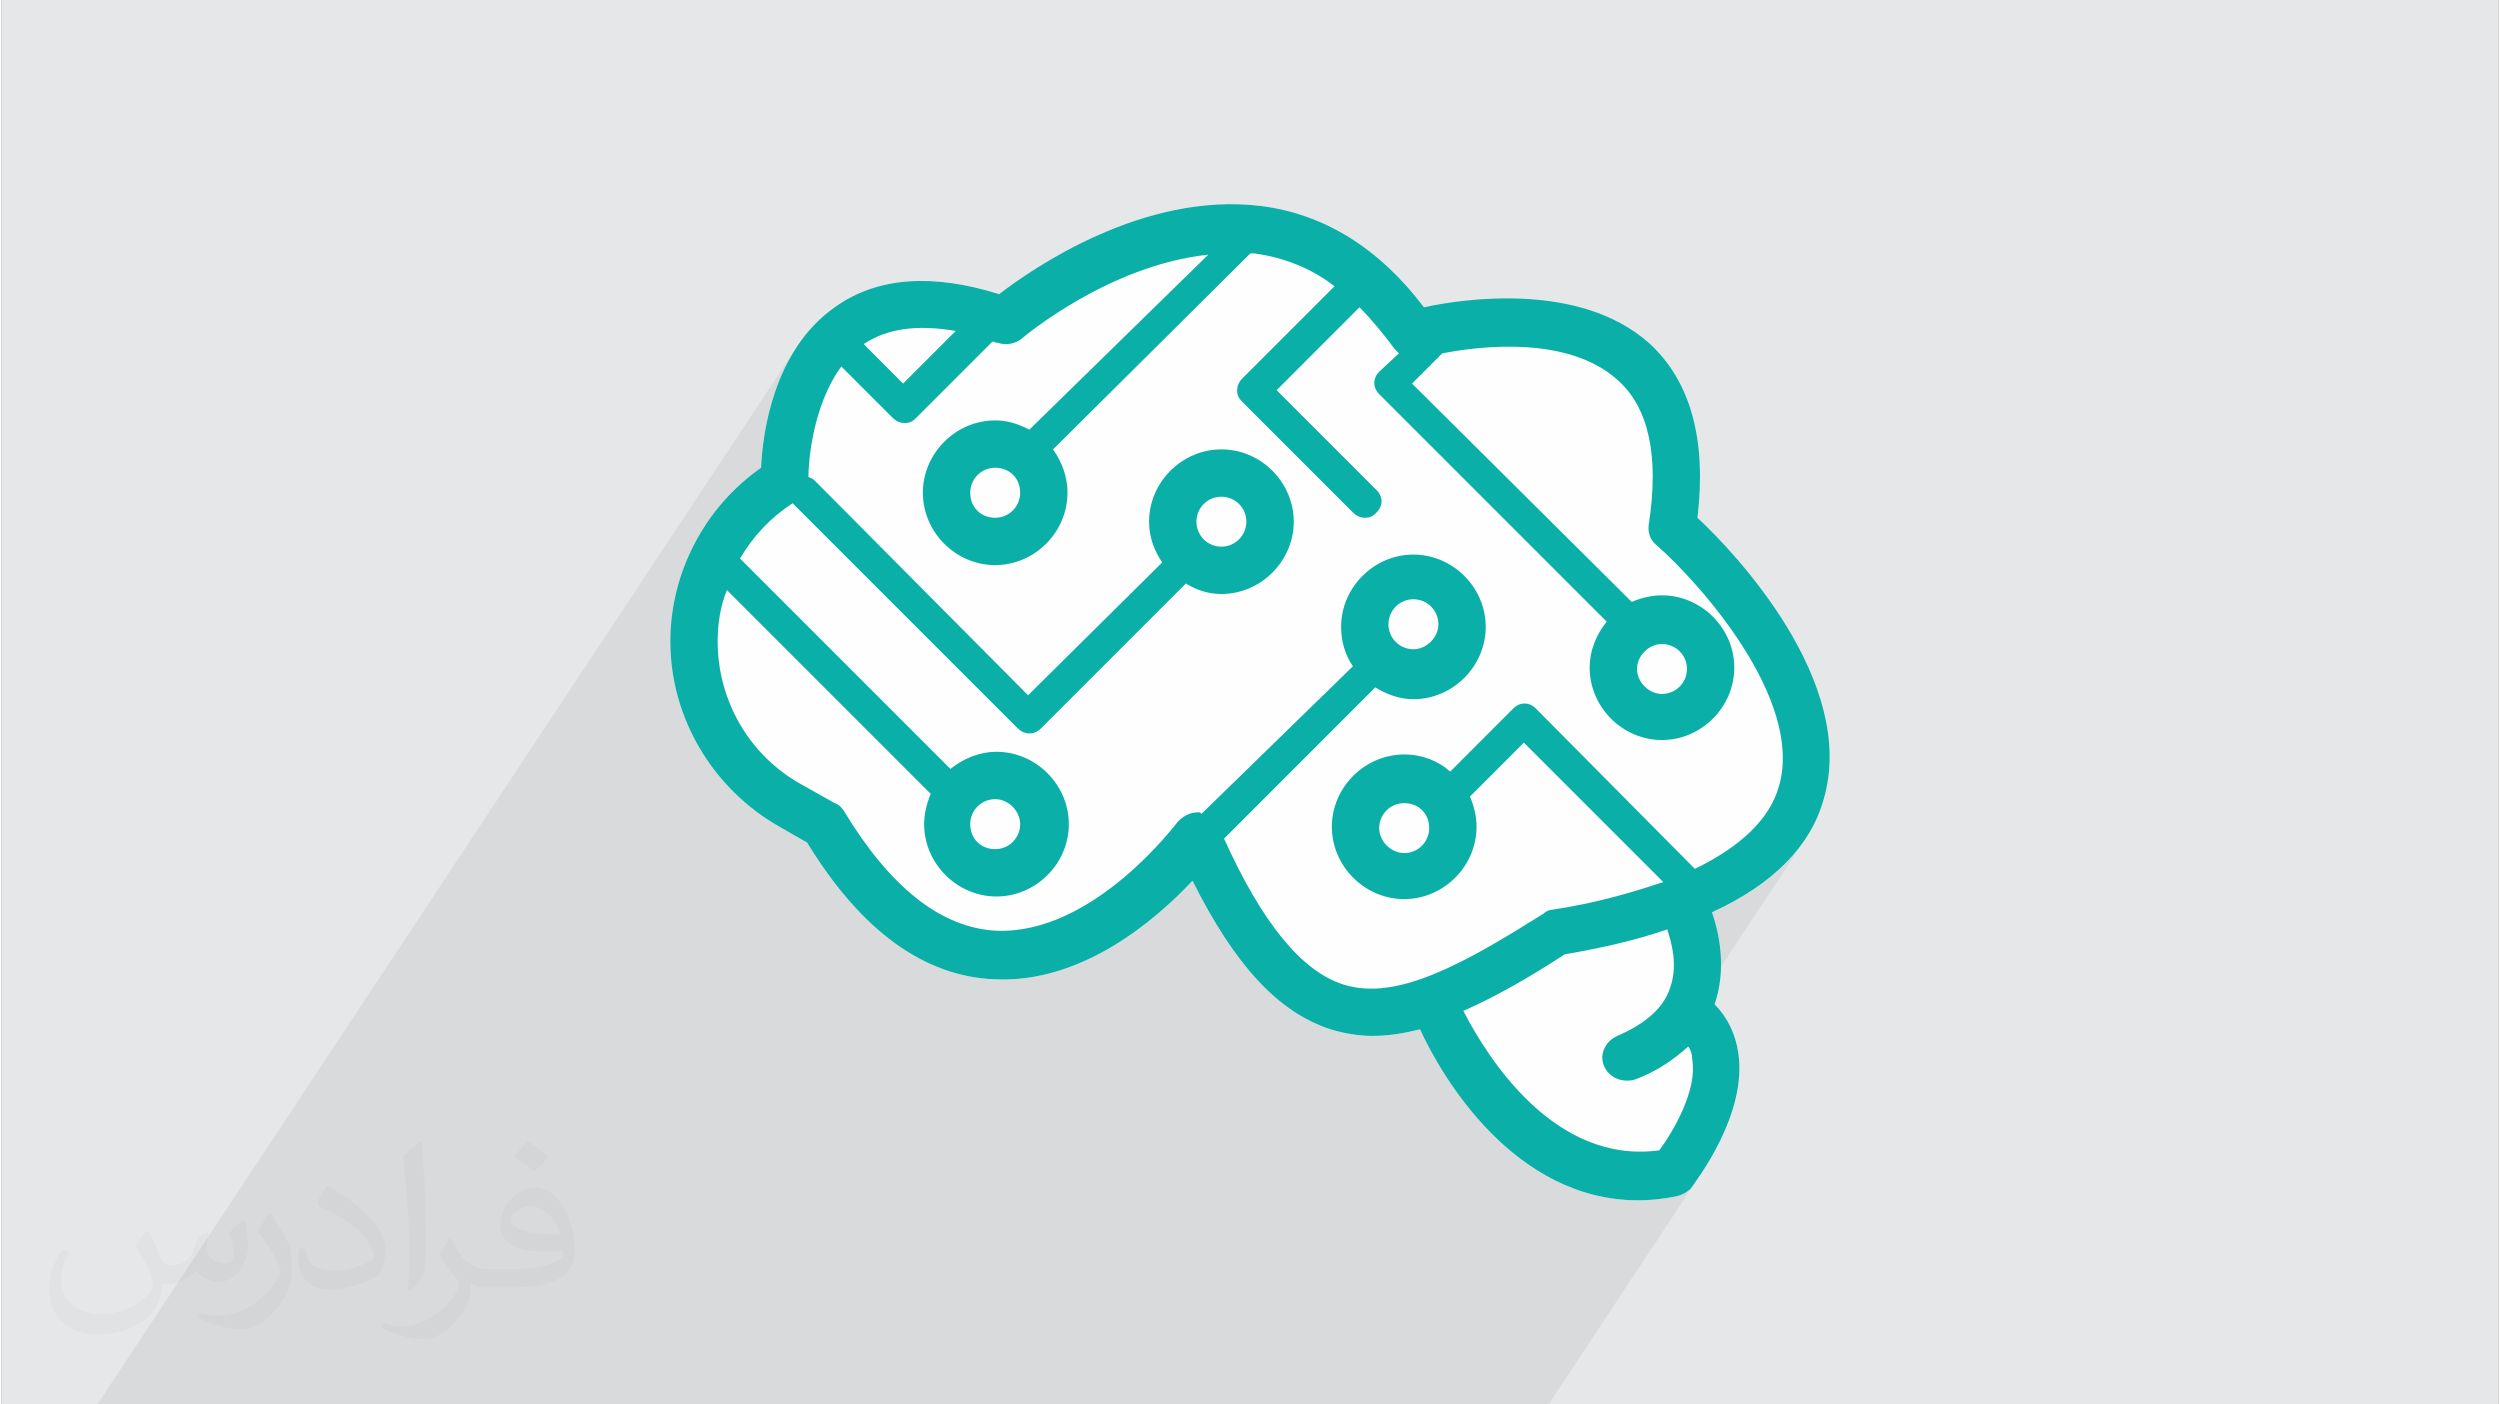
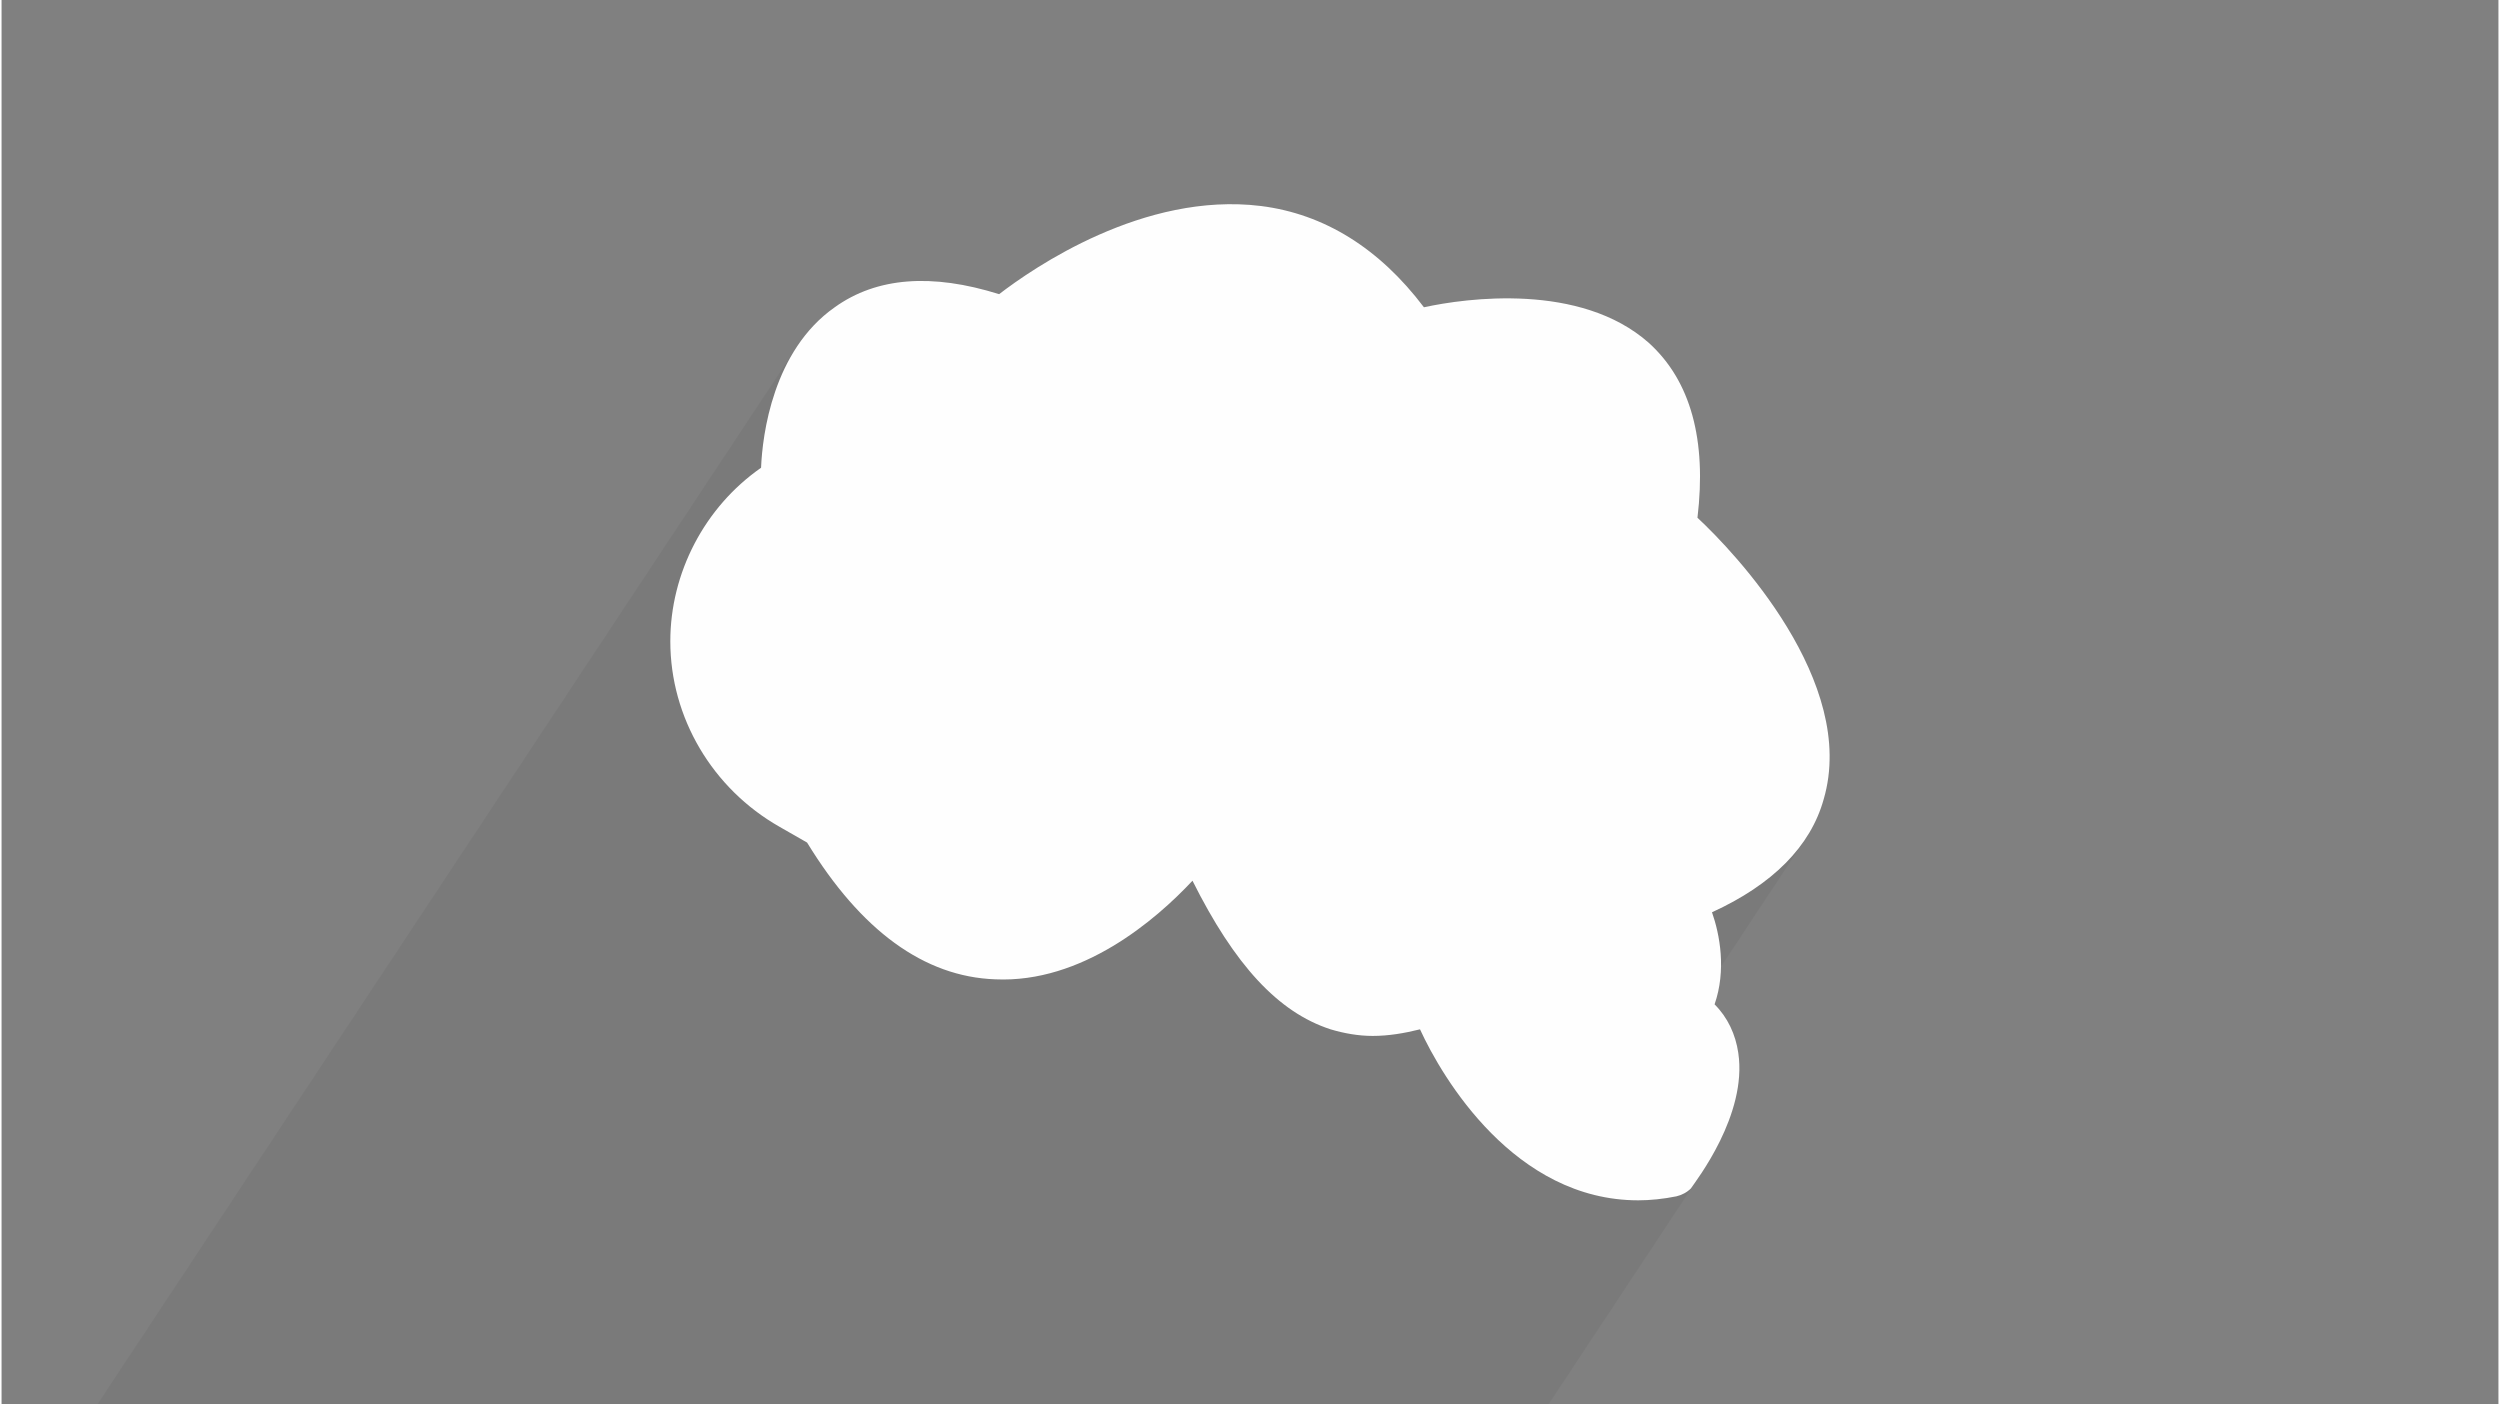
<svg xmlns="http://www.w3.org/2000/svg" xml:space="preserve" width="356px" height="200px" version="1.0" shape-rendering="geometricPrecision" text-rendering="geometricPrecision" image-rendering="optimizeQuality" fill-rule="evenodd" clip-rule="evenodd" viewBox="0 0 35600 20025">
  <rect x="0" y="0" width="35600" height="20025" fill="#808080" stroke="none" />
  <g id="__x0023_Layer_x0020_1">
    <g id="_1655290516848">
-       <path fill="#E6E7E8" d="M0 0l35600 0 0 20025 -35600 0 0 -20025z" />
      <path fill="#373435" fill-opacity="0.078" d="M1365 20025l9981 -15091 111 -152 125 -144 140 -134 157 -123 115 -76 119 -68 123 -59 128 -50 132 -42 136 -33 141 -24 145 -16 149 -7 153 2 157 9 161 19 165 27 170 35 173 44 177 52 104 -78 128 -92 151 -103 171 -111 192 -115 209 -118 226 -117 242 -112 255 -106 268 -97 279 -83 288 -68 297 -49 302 -28 308 -4 312 24 167 26 165 34 162 43 159 52 157 60 153 69 150 78 148 86 144 95 141 103 138 112 135 121 132 128 128 138 125 145 121 154 124 -25 146 -26 165 -25 182 -21 196 -17 208 -11 217 -2 225 8 228 19 231 33 230 47 227 65 221 83 213 104 203 125 190 150 109 105 99 113 91 119 81 126 74 133 64 140 56 147 48 153 38 159 31 167 21 172 14 180 4 185 -3 192 -12 198 -21 205 53 49 59 58 66 65 70 72 76 78 79 86 83 92 86 97 87 104 90 109 90 114 90 119 90 124 89 128 87 132 85 136 82 139 78 143 74 145 70 148 63 150 58 152 50 154 44 156 35 156 26 158 17 158 7 159 -3 158 -15 159 -26 157 -40 157 -39 125 -48 122 -55 119 -64 116 -73 112 -1185 1793 -3 82 -8 91 -12 91 -18 91 -22 92 -29 92 67 72 60 78 52 82 46 86 39 90 31 93 25 95 18 97 14 166 -3 166 -19 164 -32 162 -44 158 -53 153 -59 147 -65 138 -66 130 -67 120 -65 108 -61 94 -54 81 -2133 3225 -20690 0z" />
      <g>
        <path fill="#FEFEFE" d="M24180 7382c132,-1107 -94,-1951 -694,-2494 -975,-863 -2606,-638 -3206,-507 -638,-844 -1425,-1331 -2325,-1444 -1669,-206 -3244,882 -3732,1257 -956,-300 -1744,-244 -2344,187 -881,619 -1031,1819 -1050,2288 -806,562 -1294,1500 -1294,2475 0,1088 600,2100 1557,2644l393 225c769,1257 1669,1913 2682,1950 1238,57 2288,-844 2813,-1406 600,1200 1219,1875 1969,2119 187,56 393,94 600,94 225,0 450,-38 675,-94 318,694 1350,2438 3112,2438 169,0 357,-19 544,-57 75,-18 150,-56 206,-112 75,-113 807,-1050 676,-1932 -38,-262 -150,-506 -338,-693 169,-488 75,-994 -37,-1313 862,-394 1406,-938 1593,-1613 488,-1669 -1275,-3525 -1800,-4012z" />
-         <path fill="#0AB0A8" d="M24180 7382c132,-1107 -94,-1951 -694,-2494 -975,-863 -2606,-638 -3206,-507 -638,-844 -1425,-1331 -2325,-1444 -1669,-206 -3244,882 -3732,1257 -956,-300 -1744,-244 -2344,187 -881,619 -1031,1819 -1050,2288 -806,562 -1294,1500 -1294,2475 0,1088 600,2100 1557,2644l393 225c769,1257 1669,1913 2682,1950 1238,57 2288,-844 2813,-1406 600,1200 1219,1875 1969,2119 187,56 393,94 600,94 225,0 450,-38 675,-94 318,694 1350,2438 3112,2438 169,0 357,-19 544,-57 75,-18 150,-56 206,-112 75,-113 807,-1050 676,-1932 -38,-262 -150,-506 -338,-693 169,-488 75,-994 -37,-1313 862,-394 1406,-938 1593,-1613 488,-1669 -1275,-3525 -1800,-4012zm-10576 -2663l-750 750 -562 -563c337,-225 769,-281 1312,-187zm10182 9375c-93,282 -356,507 -750,676 -168,75 -262,262 -187,431 56,131 187,206 319,206 37,0 75,0 131,-19 300,-112 544,-281 750,-468 37,56 56,112 56,187 75,431 -262,1013 -469,1294 -1500,206 -2456,-1331 -2794,-1988 469,-206 957,-487 1444,-806 544,-94 1032,-206 1463,-356 75,225 150,543 37,843zm1557 -2887c-131,469 -544,862 -1200,1181l-2269 -2288c-94,-93 -225,-93 -319,0l-900 901c-169,-150 -394,-244 -656,-244 -563,0 -1032,469 -1032,1031 0,563 469,1031 1032,1031 562,0 1031,-468 1031,-1031 0,-150 -37,-300 -94,-431l769 -769 1988 1988c-450,150 -957,300 -1575,393 -38,0 -94,19 -132,57 -1106,693 -2081,1256 -2850,1012 -600,-187 -1163,-881 -1706,-2081l2156 -2157c150,94 338,169 544,169 562,0 1031,-469 1031,-1031 0,-563 -469,-1031 -1031,-1031 -563,0 -1031,468 -1031,1031 0,206 56,394 168,562l-2156 2101c0,0 -19,0 -19,-19 -19,0 -19,0 -37,0 -113,0 -207,56 -282,131 -18,19 -1200,1613 -2587,1557 -788,-38 -1519,-619 -2175,-1707 -38,-56 -75,-94 -132,-112l-468 -263c-750,-412 -1201,-1200 -1201,-2044 0,-244 38,-506 132,-731l2906 2906c-56,132 -94,282 -94,432 0,562 469,1031 1032,1031 562,0 1031,-469 1031,-1031 0,-563 -469,-1032 -1031,-1032 -244,0 -469,94 -657,244l-3000 -3000c188,-319 432,-581 750,-788l3207 3207c37,37 93,75 169,75 56,0 112,-19 168,-75l2063 -2063c150,94 319,150 506,150 563,0 1032,-469 1032,-1031 0,-563 -469,-1031 -1032,-1031 -562,0 -1031,468 -1031,1031 0,225 75,412 187,581l-1912 1894 -3038 -3057c-37,-37 -56,-37 -94,-56 0,-206 57,-1012 469,-1575l731 731c38,38 94,75 169,75 75,0 113,-18 169,-75l1087 -1087c19,0 38,19 75,19 113,37 244,18 338,-57 19,-18 1238,-1050 2663,-1200l-2550 2494c-151,-75 -300,-131 -488,-131 -563,0 -1031,469 -1031,1031 0,563 468,1032 1031,1032 563,0 1031,-469 1031,-1032 0,-225 -75,-431 -206,-618l2813 -2794c19,0 37,0 56,0 413,56 806,206 1144,468l-1313 1313c-37,37 -75,94 -75,169 0,75 19,112 75,168l1575 1575c38,38 94,76 169,76 75,0 113,-19 169,-76 94,-93 94,-224 0,-318l-1425 -1425 1181 -1182c169,169 338,375 506,600 19,19 38,38 57,57l-282 262c-93,94 -93,225 0,319l3244 3244c-150,187 -243,412 -243,656 0,563 468,1032 1031,1032 562,0 1031,-469 1031,-1032 0,-562 -469,-1031 -1031,-1031 -150,0 -300,37 -431,94l-3132 -3113 431 -431c0,0 0,0 0,0 582,-113 1801,-244 2494,375 450,393 600,1087 450,2062 -18,113 19,225 113,300 600,525 2100,2194 1744,3432zm-4988 600c0,187 -150,356 -356,356 -188,0 -357,-169 -357,-356 0,-188 150,-356 357,-356 206,0 356,150 356,356zm-581 -2907c0,-187 150,-356 356,-356 206,0 356,169 356,356 0,188 -169,357 -356,357 -188,0 -356,-150 -356,-357zm-5607 2494c188,0 356,169 356,357 0,187 -150,356 -356,356 -206,0 -356,-150 -356,-356 0,-207 168,-357 356,-357zm2869 -3956c0,-188 150,-356 356,-356 188,0 356,149 356,356 0,187 -150,356 -356,356 -206,0 -356,-169 -356,-356zm-2513 -413c0,188 -150,357 -356,357 -206,0 -356,-151 -356,-357 0,-187 150,-356 356,-356 206,0 356,150 356,356zm9151 2157c187,0 356,150 356,356 0,206 -169,356 -356,356 -188,0 -356,-169 -356,-356 0,-188 168,-356 356,-356z" />
      </g>
-       <path fill="#373435" fill-opacity="0.031" d="M2082 17547c68,104 112,203 155,312 32,64 49,183 199,183 44,0 107,-14 163,-45 63,-33 111,-83 136,-159l60 -202 146 -72 10 10c-20,77 -25,149 -25,206 0,170 146,234 262,234 68,0 129,-34 129,-95 0,-81 -34,-217 -78,-339 68,-68 136,-136 214,-191l12 6c34,144 53,287 53,381 0,93 -41,196 -75,264 -70,132 -194,238 -344,238 -114,0 -241,-58 -328,-163l-5 0c-82,101 -209,193 -412,193l-63 0c-10,134 -39,229 -83,314 -121,237 -480,404 -818,404 -470,0 -706,-272 -706,-633 0,-223 73,-431 185,-578l92 38c-70,134 -117,262 -117,385 0,338 275,499 592,499 294,0 658,-187 724,-404 -25,-237 -114,-348 -250,-565 41,-72 94,-144 160,-221l12 0zm5421 -1274c99,62 196,136 291,221 -53,74 -119,142 -201,202 -95,-77 -190,-143 -287,-213 66,-74 131,-146 197,-210zm51 926c-160,0 -291,105 -291,183 0,168 320,219 703,217 -48,-196 -216,-400 -412,-400zm-359 895c208,0 390,-6 529,-41 155,-39 286,-118 286,-171 0,-15 0,-31 -5,-46 -87,8 -187,8 -274,8 -282,0 -498,-64 -583,-222 -21,-44 -36,-93 -36,-149 0,-152 66,-303 182,-406 97,-85 204,-138 313,-138 197,0 354,158 464,408 60,136 101,293 101,491 0,132 -36,243 -118,326 -153,148 -435,204 -867,204l-196 0 0 0 -51 0c-107,0 -184,-19 -245,-66l-10 0c3,25 5,50 5,72 0,97 -32,221 -97,320 -192,287 -400,410 -580,410 -182,0 -405,-70 -606,-161l36 -70c65,27 155,46 279,46 325,0 752,-314 805,-619 -12,-25 -34,-58 -65,-93 -95,-113 -155,-208 -211,-307 48,-95 92,-171 133,-239l17 -2c139,282 265,445 546,445l44 0 0 0 204 0zm-1408 299c24,-130 26,-276 26,-413l0 -202c0,-377 -48,-926 -87,-1282 68,-75 163,-161 238,-219l22 6c51,450 63,972 63,1452 0,126 -5,250 -17,340 -7,114 -73,201 -214,332l-31 -14zm-1449 -596c7,177 94,318 398,318 189,0 349,-50 526,-135 32,-14 49,-33 49,-49 0,-111 -85,-258 -228,-392 -139,-126 -323,-237 -495,-311 -59,-25 -78,-52 -78,-77 0,-51 68,-158 124,-235l19 -2c197,103 417,256 580,427 148,157 240,316 240,489 0,128 -39,250 -102,361 -216,109 -446,192 -674,192 -277,0 -466,-130 -466,-436 0,-33 0,-84 12,-150l95 0zm-501 -503l172 278c63,103 122,215 122,392l0 227c0,183 -117,379 -306,573 -148,132 -279,188 -400,188 -180,0 -386,-56 -624,-159l27 -70c75,21 162,37 269,37 342,-2 692,-252 852,-557 19,-35 26,-68 26,-90 0,-36 -19,-75 -34,-110 -87,-165 -184,-315 -291,-453 56,-89 112,-174 173,-258l14 2z" />
    </g>
  </g>
</svg>